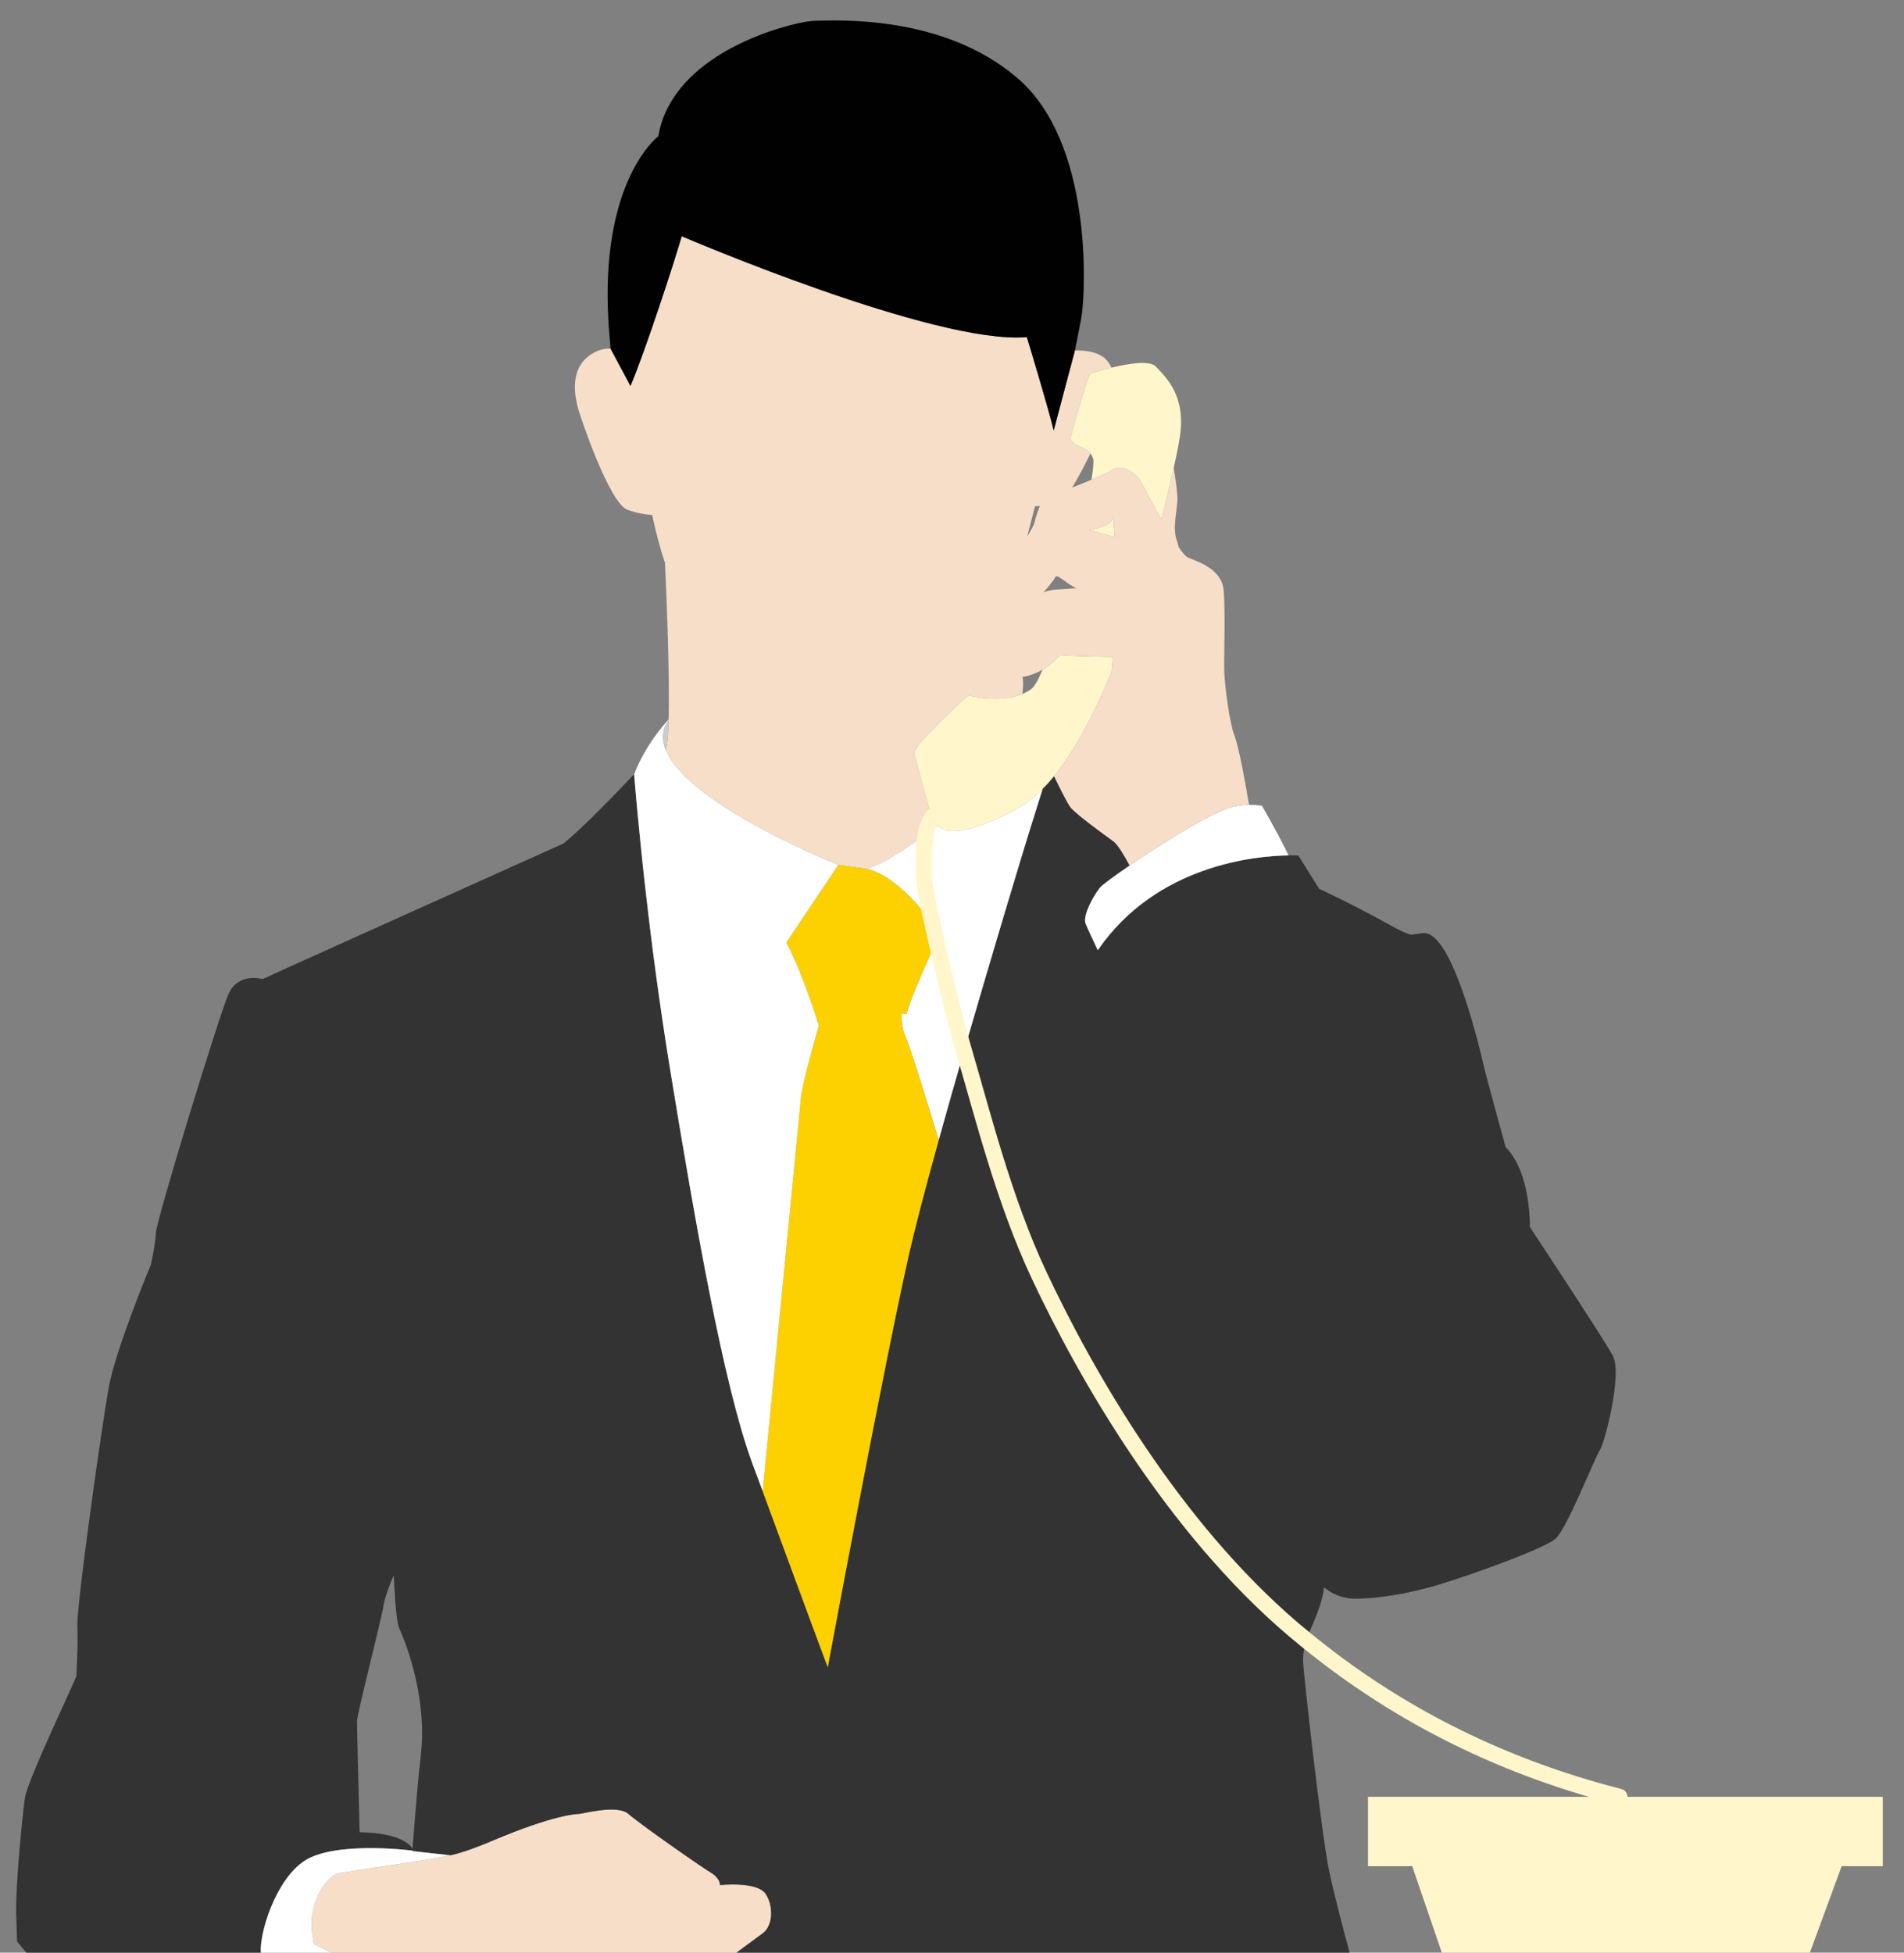
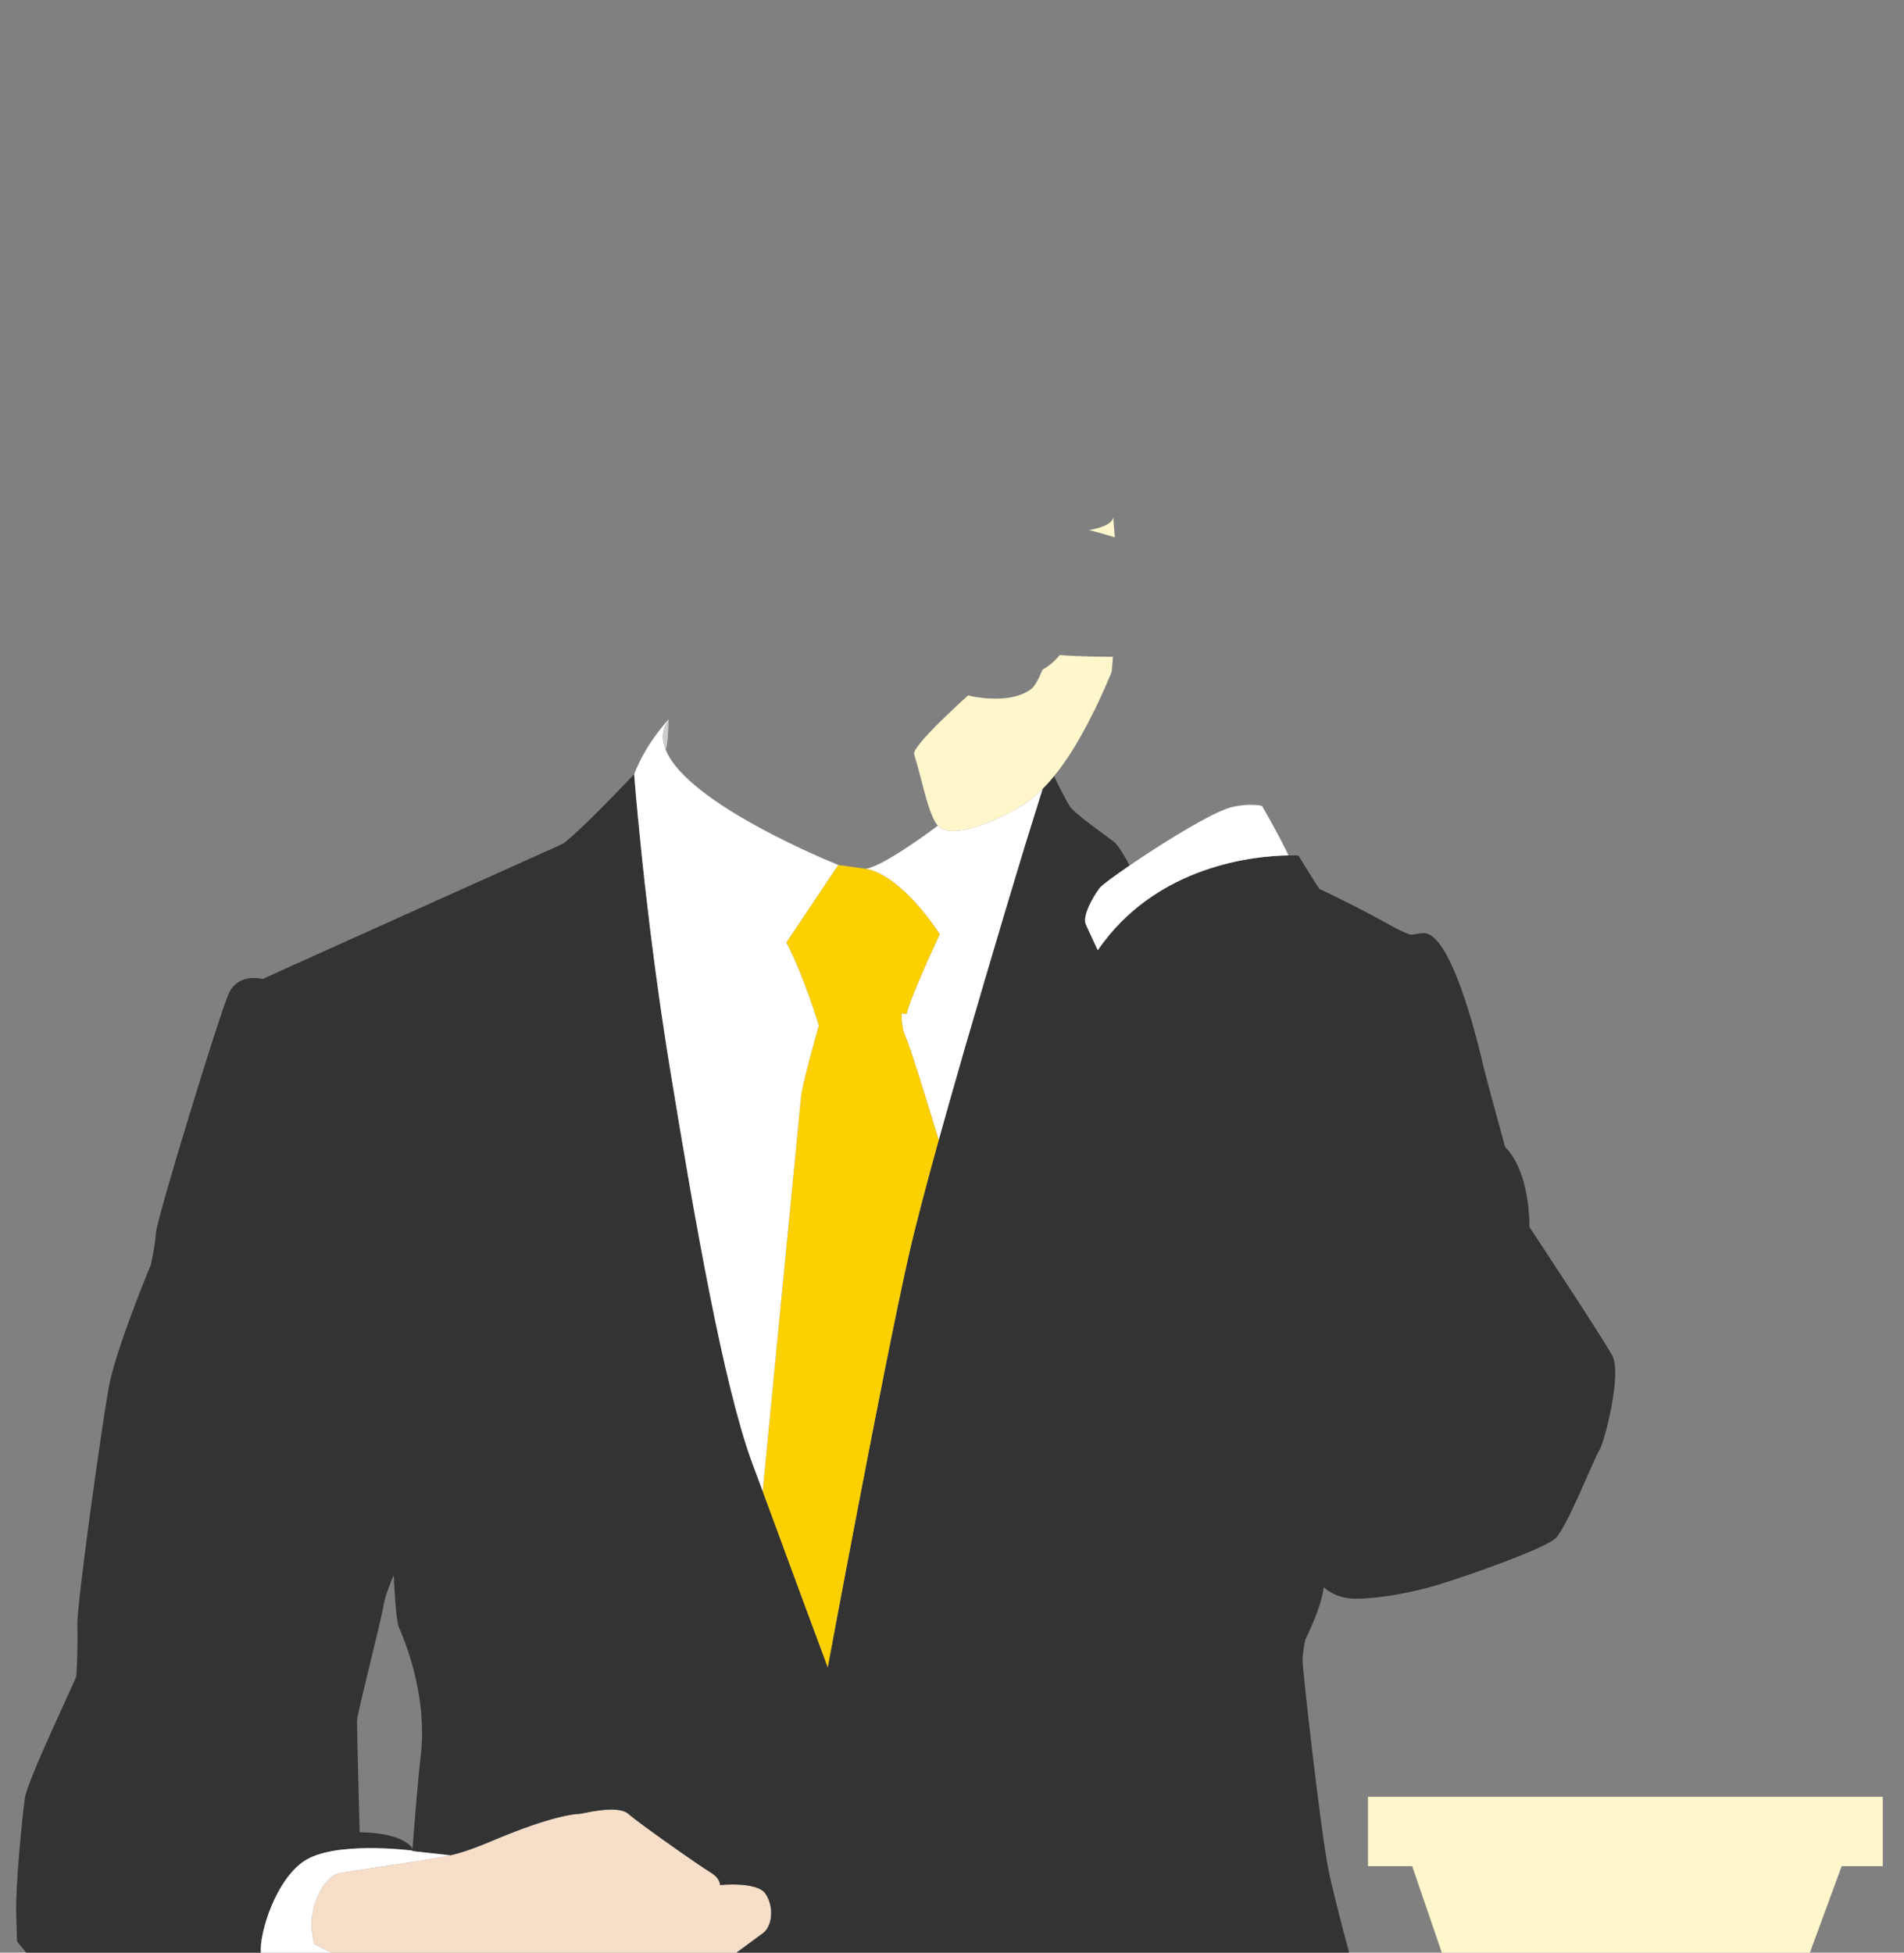
<svg xmlns="http://www.w3.org/2000/svg" width="100%" height="100%" viewBox="0 0 118 121" version="1.1" xml:space="preserve" style="fill-rule:evenodd;clip-rule:evenodd;stroke-linejoin:round;stroke-miterlimit:2;">
  <rect x="0" y="0" width="118" height="121" fill="#808080" stroke="none" />
  <path d="M45.653,121l-25.135,0l-0,-0.006l-1.06,-0.53c-0.12,-0.552 -0.199,-1.236 -0.102,-1.862c0.222,-1.362 1.053,-2.376 1.583,-2.507c0.302,-0.074 2.632,-0.422 4.569,-0.712c1.43,-0.211 2.399,-0.416 2.399,-0.416c0.547,-0.114 1.384,-0.382 2.672,-0.929c3.674,-1.549 5.099,-1.635 5.304,-1.635c0.205,0 2.37,-0.61 3.065,0c0.695,0.615 4.489,3.27 5.104,3.635c0.61,0.37 0.57,0.775 0.57,0.775c0,-0 2.29,-0.245 2.82,0.535c0.53,0.775 0.45,2 -0.165,2.45c-0.439,0.319 -1.219,0.9 -1.624,1.196l0,0.006Z" style="fill:#f6dec9;" />
  <path d="M87.521,115.639l-2.74,0l0,-4.296l31.904,0l-0,4.296l-2.547,0l-1.971,5.361l-22.811,0l-1.835,-5.361Z" style="fill:#fff6cc;" />
-   <path d="M83.642,121l-37.989,0l0,-0.006c0.405,-0.296 1.185,-0.877 1.624,-1.196c0.615,-0.45 0.695,-1.675 0.165,-2.45c-0.53,-0.78 -2.82,-0.535 -2.82,-0.535c0,-0 0.04,-0.405 -0.57,-0.775c-0.615,-0.365 -4.409,-3.02 -5.104,-3.635c-0.695,-0.61 -2.86,0 -3.065,0c-0.205,0 -1.63,0.086 -5.304,1.635c-1.288,0.547 -2.125,0.815 -2.672,0.929l-2.353,-0.262c-0,-0.012 0.006,-0.023 0.006,-0.029c-0.342,-0.045 -4.894,-0.581 -6.723,0.655c-1.755,1.185 -2.763,4.438 -2.672,5.669l-14.539,0l0,-0.006l-0.57,-0.683l-0.051,-1.681c-0.057,-1.681 0.376,-6.067 0.536,-7.207c0.165,-1.139 3.196,-7.417 3.196,-7.583c-0,-0.159 0.108,-1.84 0.057,-3.088c-0.057,-1.247 1.515,-12.402 1.948,-14.789c0.433,-2.382 2.604,-7.583 2.604,-7.583c-0,-0 0.267,-1.134 0.319,-2c0.057,-0.871 3.902,-13.433 4.5,-14.789c0.593,-1.356 2.114,-0.923 2.114,-0.923c0.456,-0.217 5.042,-2.279 9.554,-4.312c4.512,-2.029 8.939,-4.017 9.076,-4.08c0.564,-0.444 1.373,-1.213 2.164,-2.005c0.792,-0.792 1.579,-1.612 2.086,-2.148c0.051,-0.051 0.096,-0.102 0.136,-0.148l0.006,0l0,0.011c0.034,0.445 0.154,1.898 0.37,4.017c0.086,0.855 0.183,1.817 0.302,2.866c0.359,3.201 0.872,7.206 1.55,11.359c1.567,9.6 3.321,19.564 5.07,24.361c0.211,0.564 0.433,1.179 0.673,1.817c1.709,4.649 3.942,10.671 4.033,10.91c0.051,-0.279 3.424,-18.413 4.985,-25.369c0.399,-1.778 1.083,-4.392 1.892,-7.292l-0,-0.006c0.49,-1.766 1.025,-3.646 1.566,-5.515l0,-0.006c0.416,-1.429 0.832,-2.842 1.231,-4.204c0.9,-3.065 1.726,-5.816 2.279,-7.634c0.267,-0.905 0.928,-3.002 1.367,-4.409c0.239,-0.239 0.473,-0.501 0.706,-0.786c0.297,0.615 0.792,1.623 1.015,1.925c0.102,0.137 0.364,0.365 0.683,0.627c0.701,0.564 1.692,1.276 1.994,1.498c0.285,0.217 0.718,0.975 0.991,1.487c-0.985,0.673 -1.709,1.214 -1.828,1.362c-0.023,0.023 -0.04,0.051 -0.063,0.08c-0.205,0.267 -0.473,0.712 -0.661,1.145c-0.171,0.404 -0.268,0.797 -0.171,1.031c0.126,0.308 0.484,1.065 0.747,1.629l0.005,-0c3.658,-5.326 9.851,-5.845 11.816,-5.873c0.393,-0.006 0.615,0.011 0.615,0.011l0.94,1.51c0,0.005 0.006,0.005 0.006,0.011c0.006,0.017 0.017,0.029 0.029,0.046c0.102,0.159 0.205,0.324 0.319,0.495c0.199,0.092 2.244,1.049 4.54,2.33c0.405,0.223 0.855,0.444 1.157,0.513l0.028,-0c0.154,-0.012 0.741,-0.154 0.974,-0.074c1.715,0.507 3.293,7.32 3.51,8.266c0.137,0.604 1.339,4.968 1.339,4.968c0.672,0.672 1.042,1.652 1.247,2.569c0.285,1.259 0.257,2.387 0.257,2.387c-0,0 4.517,6.82 5.138,7.971c0.621,1.151 -0.535,5.492 -0.797,5.845c-0.268,0.353 -2.04,4.871 -2.746,5.492c-0.707,0.621 -5.139,2.21 -7.173,2.831c-2.039,0.621 -3.988,0.889 -5.224,0.889c-1.242,0 -1.948,-0.712 -1.948,-0.712c-0.103,0.929 -0.604,2.131 -1.14,3.253c0,0.006 -0.006,0.006 -0.006,0.011c-0.165,0.815 -0.159,1.123 -0.159,1.345c-0,0.53 1.117,10.523 1.601,12.904c0.262,1.282 0.82,3.424 1.282,5.133Zm-59.239,-23.387c0,0 -0.541,1.191 -0.649,1.949c-0.109,0.758 -1.63,6.66 -1.63,7.093c0,0.216 0.04,1.897 0.08,3.543c0.04,1.647 0.085,3.259 0.085,3.339c2.559,0.045 3.157,0.809 3.276,1.025c0.16,-2.085 0.342,-4.295 0.519,-5.845c0.427,-3.846 -1.14,-7.366 -1.356,-7.856c-0.217,-0.485 -0.325,-3.248 -0.325,-3.248Z" style="fill:#333;" />
+   <path d="M83.642,121l-37.989,0l0,-0.006c0.405,-0.296 1.185,-0.877 1.624,-1.196c0.615,-0.45 0.695,-1.675 0.165,-2.45c-0.53,-0.78 -2.82,-0.535 -2.82,-0.535c0,-0 0.04,-0.405 -0.57,-0.775c-0.615,-0.365 -4.409,-3.02 -5.104,-3.635c-0.695,-0.61 -2.86,0 -3.065,0c-0.205,0 -1.63,0.086 -5.304,1.635c-1.288,0.547 -2.125,0.815 -2.672,0.929l-2.353,-0.262c-0,-0.012 0.006,-0.023 0.006,-0.029c-0.342,-0.045 -4.894,-0.581 -6.723,0.655c-1.755,1.185 -2.763,4.438 -2.672,5.669l-14.539,0l0,-0.006l-0.57,-0.683l-0.051,-1.681c-0.057,-1.681 0.376,-6.067 0.536,-7.207c0.165,-1.139 3.196,-7.417 3.196,-7.583c-0,-0.159 0.108,-1.84 0.057,-3.088c-0.057,-1.247 1.515,-12.402 1.948,-14.789c0.433,-2.382 2.604,-7.583 2.604,-7.583c-0,-0 0.267,-1.134 0.319,-2c0.057,-0.871 3.902,-13.433 4.5,-14.789c0.593,-1.356 2.114,-0.923 2.114,-0.923c0.456,-0.217 5.042,-2.279 9.554,-4.312c4.512,-2.029 8.939,-4.017 9.076,-4.08c0.564,-0.444 1.373,-1.213 2.164,-2.005c0.792,-0.792 1.579,-1.612 2.086,-2.148c0.051,-0.051 0.096,-0.102 0.136,-0.148l0.006,0l0,0.011c0.034,0.445 0.154,1.898 0.37,4.017c0.086,0.855 0.183,1.817 0.302,2.866c0.359,3.201 0.872,7.206 1.55,11.359c1.567,9.6 3.321,19.564 5.07,24.361c0.211,0.564 0.433,1.179 0.673,1.817c1.709,4.649 3.942,10.671 4.033,10.91c0.051,-0.279 3.424,-18.413 4.985,-25.369c0.399,-1.778 1.083,-4.392 1.892,-7.292l-0,-0.006c0.49,-1.766 1.025,-3.646 1.566,-5.515l0,-0.006c0.416,-1.429 0.832,-2.842 1.231,-4.204c0.9,-3.065 1.726,-5.816 2.279,-7.634c0.267,-0.905 0.928,-3.002 1.367,-4.409c0.239,-0.239 0.473,-0.501 0.706,-0.786c0.297,0.615 0.792,1.623 1.015,1.925c0.102,0.137 0.364,0.365 0.683,0.627c0.701,0.564 1.692,1.276 1.994,1.498c0.285,0.217 0.718,0.975 0.991,1.487c-0.985,0.673 -1.709,1.214 -1.828,1.362c-0.023,0.023 -0.04,0.051 -0.063,0.08c-0.205,0.267 -0.473,0.712 -0.661,1.145c-0.171,0.404 -0.268,0.797 -0.171,1.031c0.126,0.308 0.484,1.065 0.747,1.629l0.005,-0c3.658,-5.326 9.851,-5.845 11.816,-5.873c0.393,-0.006 0.615,0.011 0.615,0.011l0.94,1.51c0,0.005 0.006,0.005 0.006,0.011c0.006,0.017 0.017,0.029 0.029,0.046c0.102,0.159 0.205,0.324 0.319,0.495c0.199,0.092 2.244,1.049 4.54,2.33c0.405,0.223 0.855,0.444 1.157,0.513c0.154,-0.012 0.741,-0.154 0.974,-0.074c1.715,0.507 3.293,7.32 3.51,8.266c0.137,0.604 1.339,4.968 1.339,4.968c0.672,0.672 1.042,1.652 1.247,2.569c0.285,1.259 0.257,2.387 0.257,2.387c-0,0 4.517,6.82 5.138,7.971c0.621,1.151 -0.535,5.492 -0.797,5.845c-0.268,0.353 -2.04,4.871 -2.746,5.492c-0.707,0.621 -5.139,2.21 -7.173,2.831c-2.039,0.621 -3.988,0.889 -5.224,0.889c-1.242,0 -1.948,-0.712 -1.948,-0.712c-0.103,0.929 -0.604,2.131 -1.14,3.253c0,0.006 -0.006,0.006 -0.006,0.011c-0.165,0.815 -0.159,1.123 -0.159,1.345c-0,0.53 1.117,10.523 1.601,12.904c0.262,1.282 0.82,3.424 1.282,5.133Zm-59.239,-23.387c0,0 -0.541,1.191 -0.649,1.949c-0.109,0.758 -1.63,6.66 -1.63,7.093c0,0.216 0.04,1.897 0.08,3.543c0.04,1.647 0.085,3.259 0.085,3.339c2.559,0.045 3.157,0.809 3.276,1.025c0.16,-2.085 0.342,-4.295 0.519,-5.845c0.427,-3.846 -1.14,-7.366 -1.356,-7.856c-0.217,-0.485 -0.325,-3.248 -0.325,-3.248Z" style="fill:#333;" />
  <path d="M79.637,52.55c0.079,0.159 0.153,0.313 0.216,0.456c-1.965,0.028 -8.158,0.547 -11.816,5.873l-0.005,-0c-0.263,-0.564 -0.621,-1.321 -0.747,-1.629c-0.097,-0.234 0,-0.627 0.171,-1.031c0.188,-0.433 0.456,-0.878 0.661,-1.145c0.023,-0.029 0.04,-0.057 0.063,-0.08c0.119,-0.148 0.843,-0.689 1.828,-1.362c1.675,-1.145 4.097,-2.677 5.584,-3.344c0.376,-0.165 0.695,-0.279 0.923,-0.313c0.341,-0.069 0.643,-0.097 0.894,-0.103c0.501,-0.011 0.803,0.063 0.803,0.063c0,-0 0.866,1.493 1.419,2.615l0.006,-0Z" style="fill:#fff;fill-rule:nonzero;" />
-   <path d="M57.361,51.718l-0,0.006c-1.498,1.065 -2.997,2.005 -3.703,2.113l-1.704,-0.239c0,0 -9.349,-3.72 -10.699,-7.144c0.103,-0.234 0.16,-0.917 0.182,-1.846l0,-0.028c0.069,-2.701 -0.119,-7.469 -0.227,-9.72c-0.28,-0.792 -0.547,-1.811 -0.792,-2.945c-0.433,-0.034 -0.997,-0.125 -1.544,-0.33c-1.111,-0.416 -2.923,-5.777 -3.065,-6.336c-0.137,-0.558 -0.621,-2.438 0.911,-3.344c0.41,-0.245 0.786,-0.319 1.117,-0.302l1.236,2.313c0.49,-1.156 1.157,-3.053 1.766,-4.871c0.616,-1.817 1.162,-3.555 1.413,-4.404c0,0 15.701,6.74 21.387,6.25c0,0 1.35,4.444 1.664,5.788l1.316,-4.962c0.752,-0.017 1.703,0.114 2.13,0.815c0.052,0.085 0.097,0.165 0.137,0.25c-0.672,0.16 -1.219,0.331 -1.293,0.359c-0.2,0.069 -1.259,4.005 -1.259,4.005c0.182,0.564 0.883,0.485 1.247,0.958c-0.364,0.74 -0.763,1.504 -1.133,2.102l-0,0.006c0.399,-0.16 0.82,-0.325 1.196,-0.485c0.61,-0.25 1.122,-0.478 1.299,-0.615c0.513,-0.41 1.47,0.182 1.8,0.803c0.154,0.297 0.673,1.276 1.237,2.262c0.319,-1.219 0.569,-2.307 0.763,-3.185c0.125,0.781 0.245,1.658 0.228,2.034c-0.046,0.724 -0.302,1.709 -0.046,2.444c0.046,0.131 0.092,0.274 0.131,0.445l0,0.005c0.234,0.331 0.422,0.559 0.547,0.616c0.553,0.262 2.125,0.66 2.239,2.09c0.109,1.436 0,4.222 0.034,5.065c0.035,0.843 0.331,3.156 0.627,3.891c0.291,0.735 0.729,3.225 0.878,4.142c0.005,0.051 0.017,0.097 0.028,0.148c-0.251,0.006 -0.553,0.034 -0.894,0.103c-0.228,0.034 -0.547,0.148 -0.923,0.313c-1.487,0.667 -3.909,2.199 -5.584,3.344c-0.273,-0.512 -0.706,-1.27 -0.991,-1.487c-0.302,-0.222 -1.293,-0.934 -1.994,-1.498c-0.319,-0.262 -0.581,-0.49 -0.683,-0.627c-0.223,-0.302 -0.718,-1.31 -1.015,-1.925c0.604,-0.741 1.174,-1.613 1.715,-2.581c0.245,-0.433 0.485,-0.889 0.712,-1.356c0.046,-0.085 0.086,-0.165 0.126,-0.251c0.359,-0.735 0.695,-1.498 1.02,-2.284c0.051,-0.564 0.079,-0.923 0.079,-0.923c0,-0 -1.977,-0 -3.298,-0.108c-0.342,0.416 -0.724,0.712 -1.071,0.911c-0.673,0.382 -1.242,0.445 -1.242,0.445c-0,-0 0.091,0.21 -0,1.054c-0.291,0.125 -0.604,0.199 -0.923,0.244l-0.006,0c-0.245,0.035 -0.501,0.046 -0.741,0.046c-0.376,0 -0.723,-0.028 -1.002,-0.068c-0.422,-0.057 -0.695,-0.131 -0.695,-0.131c-0,-0 -3.504,3.122 -3.345,3.646c0.468,1.544 0.735,2.968 1.14,3.868l-0,0.006c0.08,0.171 0.159,0.325 0.251,0.456c0.022,0.034 0.051,0.068 0.079,0.096c-0.25,0.188 -0.507,0.371 -0.763,0.553Zm11.73,-18.419l-0.097,-1.23c-0.085,0.495 -1.111,0.712 -1.492,0.775l-0,0.005c0.518,0.131 1.071,0.285 1.589,0.45Zm-4.945,-1.931c-0.171,0.678 -0.336,1.31 -0.484,1.869c0.233,-0.382 0.41,-0.701 0.439,-0.826c0.051,-0.188 0.17,-0.673 0.347,-1.049l0,-0.005c-0.102,0.005 -0.205,0.005 -0.302,0.011Zm0.53,5.338c0.251,-0.097 0.513,-0.165 0.78,-0.176c0.445,-0.023 0.866,-0.052 1.265,-0.08c-0.592,-0.234 -1.219,-0.934 -1.316,-0.69c-0.068,0.166 -0.456,0.633 -0.729,0.941l-0,0.005Z" style="fill:#f6dec9;" />
-   <path d="M71.632,22.714c0.627,0.661 1.886,1.818 1.487,4.364c-0.057,0.376 -0.182,1.037 -0.376,1.914c-0.194,0.878 -0.444,1.966 -0.763,3.185c-0.564,-0.986 -1.083,-1.965 -1.237,-2.262c-0.33,-0.621 -1.287,-1.213 -1.8,-0.803c-0.177,0.137 -0.689,0.365 -1.299,0.615c0.108,-0.666 0.148,-1.122 0.108,-1.27c-0.034,-0.143 -0.096,-0.262 -0.171,-0.353c-0.364,-0.473 -1.065,-0.394 -1.247,-0.958c-0,0 1.059,-3.936 1.259,-4.005c0.074,-0.028 0.621,-0.199 1.293,-0.359c1.031,-0.25 2.364,-0.472 2.746,-0.068Z" style="fill:#fff6cc;fill-rule:nonzero;" />
  <path d="M68.994,32.069l0.097,1.23c-0.518,-0.165 -1.071,-0.319 -1.589,-0.45l-0,-0.005c0.381,-0.063 1.407,-0.28 1.492,-0.775Z" style="fill:#fff6cc;fill-rule:nonzero;" />
  <path d="M68.977,40.7c0,-0 -0.028,0.359 -0.079,0.923c-0.325,0.786 -0.661,1.549 -1.02,2.284c-0.04,0.086 -0.08,0.166 -0.126,0.251c-0.227,0.467 -0.467,0.923 -0.712,1.356c-0.541,0.968 -1.111,1.84 -1.715,2.581c-0.233,0.285 -0.467,0.547 -0.706,0.786c-0.336,0.342 -0.678,0.632 -1.025,0.877c-0.792,0.559 -4.444,2.501 -5.47,1.407c-0.028,-0.028 -0.057,-0.062 -0.079,-0.096c-0.092,-0.131 -0.171,-0.285 -0.251,-0.456l-0,-0.006c-0.405,-0.9 -0.672,-2.324 -1.14,-3.868c-0.159,-0.524 3.345,-3.646 3.345,-3.646c-0,-0 0.273,0.074 0.695,0.131c0.279,0.04 0.626,0.068 1.002,0.068c0.24,0 0.496,-0.011 0.741,-0.046l0.006,0c0.319,-0.045 0.632,-0.119 0.923,-0.244c0.193,-0.08 0.381,-0.183 0.547,-0.308c0.199,-0.148 0.438,-0.576 0.695,-1.191c0.347,-0.199 0.729,-0.495 1.071,-0.911c1.321,0.108 3.298,0.108 3.298,0.108Z" style="fill:#fff6cc;fill-rule:nonzero;" />
-   <path d="M63.035,4.82c4.706,4.01 4.216,13.126 4.022,14.596c-0.062,0.432 -0.233,1.298 -0.438,2.301l-1.316,4.962c-0.314,-1.344 -1.664,-5.788 -1.664,-5.788c-5.686,0.49 -21.387,-6.25 -21.387,-6.25c-0.251,0.849 -0.797,2.587 -1.413,4.404c-0.609,1.818 -1.276,3.715 -1.766,4.871l-1.236,-2.313c-0.023,-0.285 -0.051,-0.592 -0.074,-0.917c-0.541,-6.518 1.128,-9.885 2.205,-11.337c0.472,-0.638 0.831,-0.906 0.831,-0.906c0.092,-0.541 0.245,-1.048 0.462,-1.516c-0,-0.005 0.006,-0.005 0.006,-0.005c1.908,-4.205 8.26,-5.635 9.235,-5.635c1.076,0 7.833,-0.484 12.533,3.533Z" style="fill:#010102;fill-rule:nonzero;" />
  <path d="M58.238,57.887c-0.011,-0.017 -0.017,-0.028 -0.028,-0.045c-2.074,-3.076 -3.72,-3.788 -4.319,-3.953c-0.057,-0.017 -0.102,-0.029 -0.142,-0.035l-0.091,-0.017c0.706,-0.108 2.205,-1.048 3.703,-2.113l-0,-0.006c0.256,-0.182 0.513,-0.365 0.763,-0.553c1.026,1.094 4.678,-0.848 5.47,-1.407c0.347,-0.245 0.689,-0.535 1.025,-0.877c-0.439,1.407 -1.1,3.504 -1.367,4.409c-0.553,1.818 -1.379,4.569 -2.279,7.634c-0.399,1.362 -0.815,2.775 -1.231,4.204l0,0.006c-0.541,1.869 -1.076,3.749 -1.566,5.515c-0.849,-2.797 -1.795,-5.834 -2.074,-6.449c-0.177,-0.382 -0.234,-0.895 -0.228,-1.413c0.199,0.017 0.319,0.028 0.319,0.028c0.125,-0.706 1.322,-3.367 2.045,-4.928Z" style="fill:#fff;" />
  <path d="M55.874,62.787c-0.006,0.518 0.051,1.031 0.228,1.413c0.279,0.615 1.225,3.652 2.074,6.449l-0,0.006c-0.809,2.9 -1.493,5.514 -1.892,7.292c-1.561,6.956 -4.934,25.09 -4.985,25.369c-0.091,-0.239 -2.324,-6.261 -4.033,-10.91c0.683,-7.019 2.301,-23.694 2.375,-24.423c0.091,-0.923 1.106,-4.427 1.106,-4.427c-0,0 -0.963,-3.179 -2.017,-5.15l3.224,-4.808l1.704,0.239l0.091,0.017l0.142,0.035c0.599,0.165 2.245,0.877 4.319,3.953c0.011,0.017 0.017,0.028 0.028,0.045c-0.723,1.561 -1.92,4.222 -2.045,4.928c-0,0 -0.12,-0.011 -0.319,-0.028Z" style="fill:#fdd000;" />
  <path d="M39.973,54.869c-0.119,-1.049 -0.216,-2.011 -0.302,-2.866c-0.216,-2.119 -0.336,-3.572 -0.37,-4.017l0,-0.017c0.006,0 0.006,-0.005 0.006,-0.005c0.655,-1.721 1.817,-3.048 2.13,-3.384l0,0.028c-0.415,0.587 -0.438,1.214 -0.182,1.846c1.35,3.424 10.699,7.144 10.699,7.144l-3.224,4.808c1.054,1.971 2.017,5.15 2.017,5.15c-0,0 -1.015,3.504 -1.106,4.427c-0.074,0.729 -1.692,17.404 -2.375,24.423c-0.24,-0.638 -0.462,-1.253 -0.673,-1.817c-1.749,-4.797 -3.503,-14.761 -5.07,-24.361c-0.678,-4.153 -1.191,-8.158 -1.55,-11.359Z" style="fill:#fff;" />
  <path d="M41.437,44.608c-0.022,0.929 -0.079,1.612 -0.182,1.846c-0.256,-0.632 -0.233,-1.259 0.182,-1.846Z" style="fill:#ccc;fill-rule:nonzero;" />
  <path d="M20.518,121l-4.353,0c-0.091,-1.231 0.917,-4.484 2.672,-5.669c1.829,-1.236 6.381,-0.7 6.723,-0.655c-0,0.006 -0.006,0.017 -0.006,0.029l2.353,0.262c-0,-0 -0.969,0.205 -2.399,0.416c-1.937,0.29 -4.267,0.638 -4.569,0.712c-0.53,0.131 -1.361,1.145 -1.583,2.507c-0.097,0.626 -0.018,1.31 0.102,1.862l1.06,0.53l-0,0.006Z" style="fill:#fff;" />
-   <path d="M80.624,102.007c-0.005,-0.004 -0.011,-0.008 -0.017,-0.013c-0.102,-0.082 -0.565,-0.467 -0.761,-0.63l-0.004,-0.003c-7.544,-6.425 -12.965,-15.879 -15.909,-22.153c-2.168,-4.619 -3.492,-9.93 -4.67,-13.938c-0.98,-3.33 -2.305,-9.414 -2.408,-10.126c-0.212,-1.377 -0.068,-2.705 0.008,-3.476c0.045,-0.452 0.286,-0.876 0.482,-1.276c0.122,-0.247 0.422,-0.35 0.67,-0.228c0.247,0.122 0.349,0.422 0.228,0.67c-0.146,0.295 -0.351,0.599 -0.385,0.934c-0.071,0.714 -0.212,1.946 -0.014,3.224l0,0.005c0.102,0.707 1.412,6.706 2.378,9.99c1.167,3.968 2.471,9.225 4.616,13.796c2.898,6.176 8.224,15.49 15.651,21.815c0.201,0.168 0.691,0.576 0.735,0.609c0.006,0.004 0.012,0.009 0.017,0.013c5.161,4.231 11.496,7.659 19.245,9.639c0.268,0.068 0.429,0.341 0.361,0.608c-0.068,0.268 -0.341,0.429 -0.608,0.361c-7.898,-2.018 -14.353,-5.512 -19.615,-9.821Z" style="fill:#fff6cc;" />
</svg>